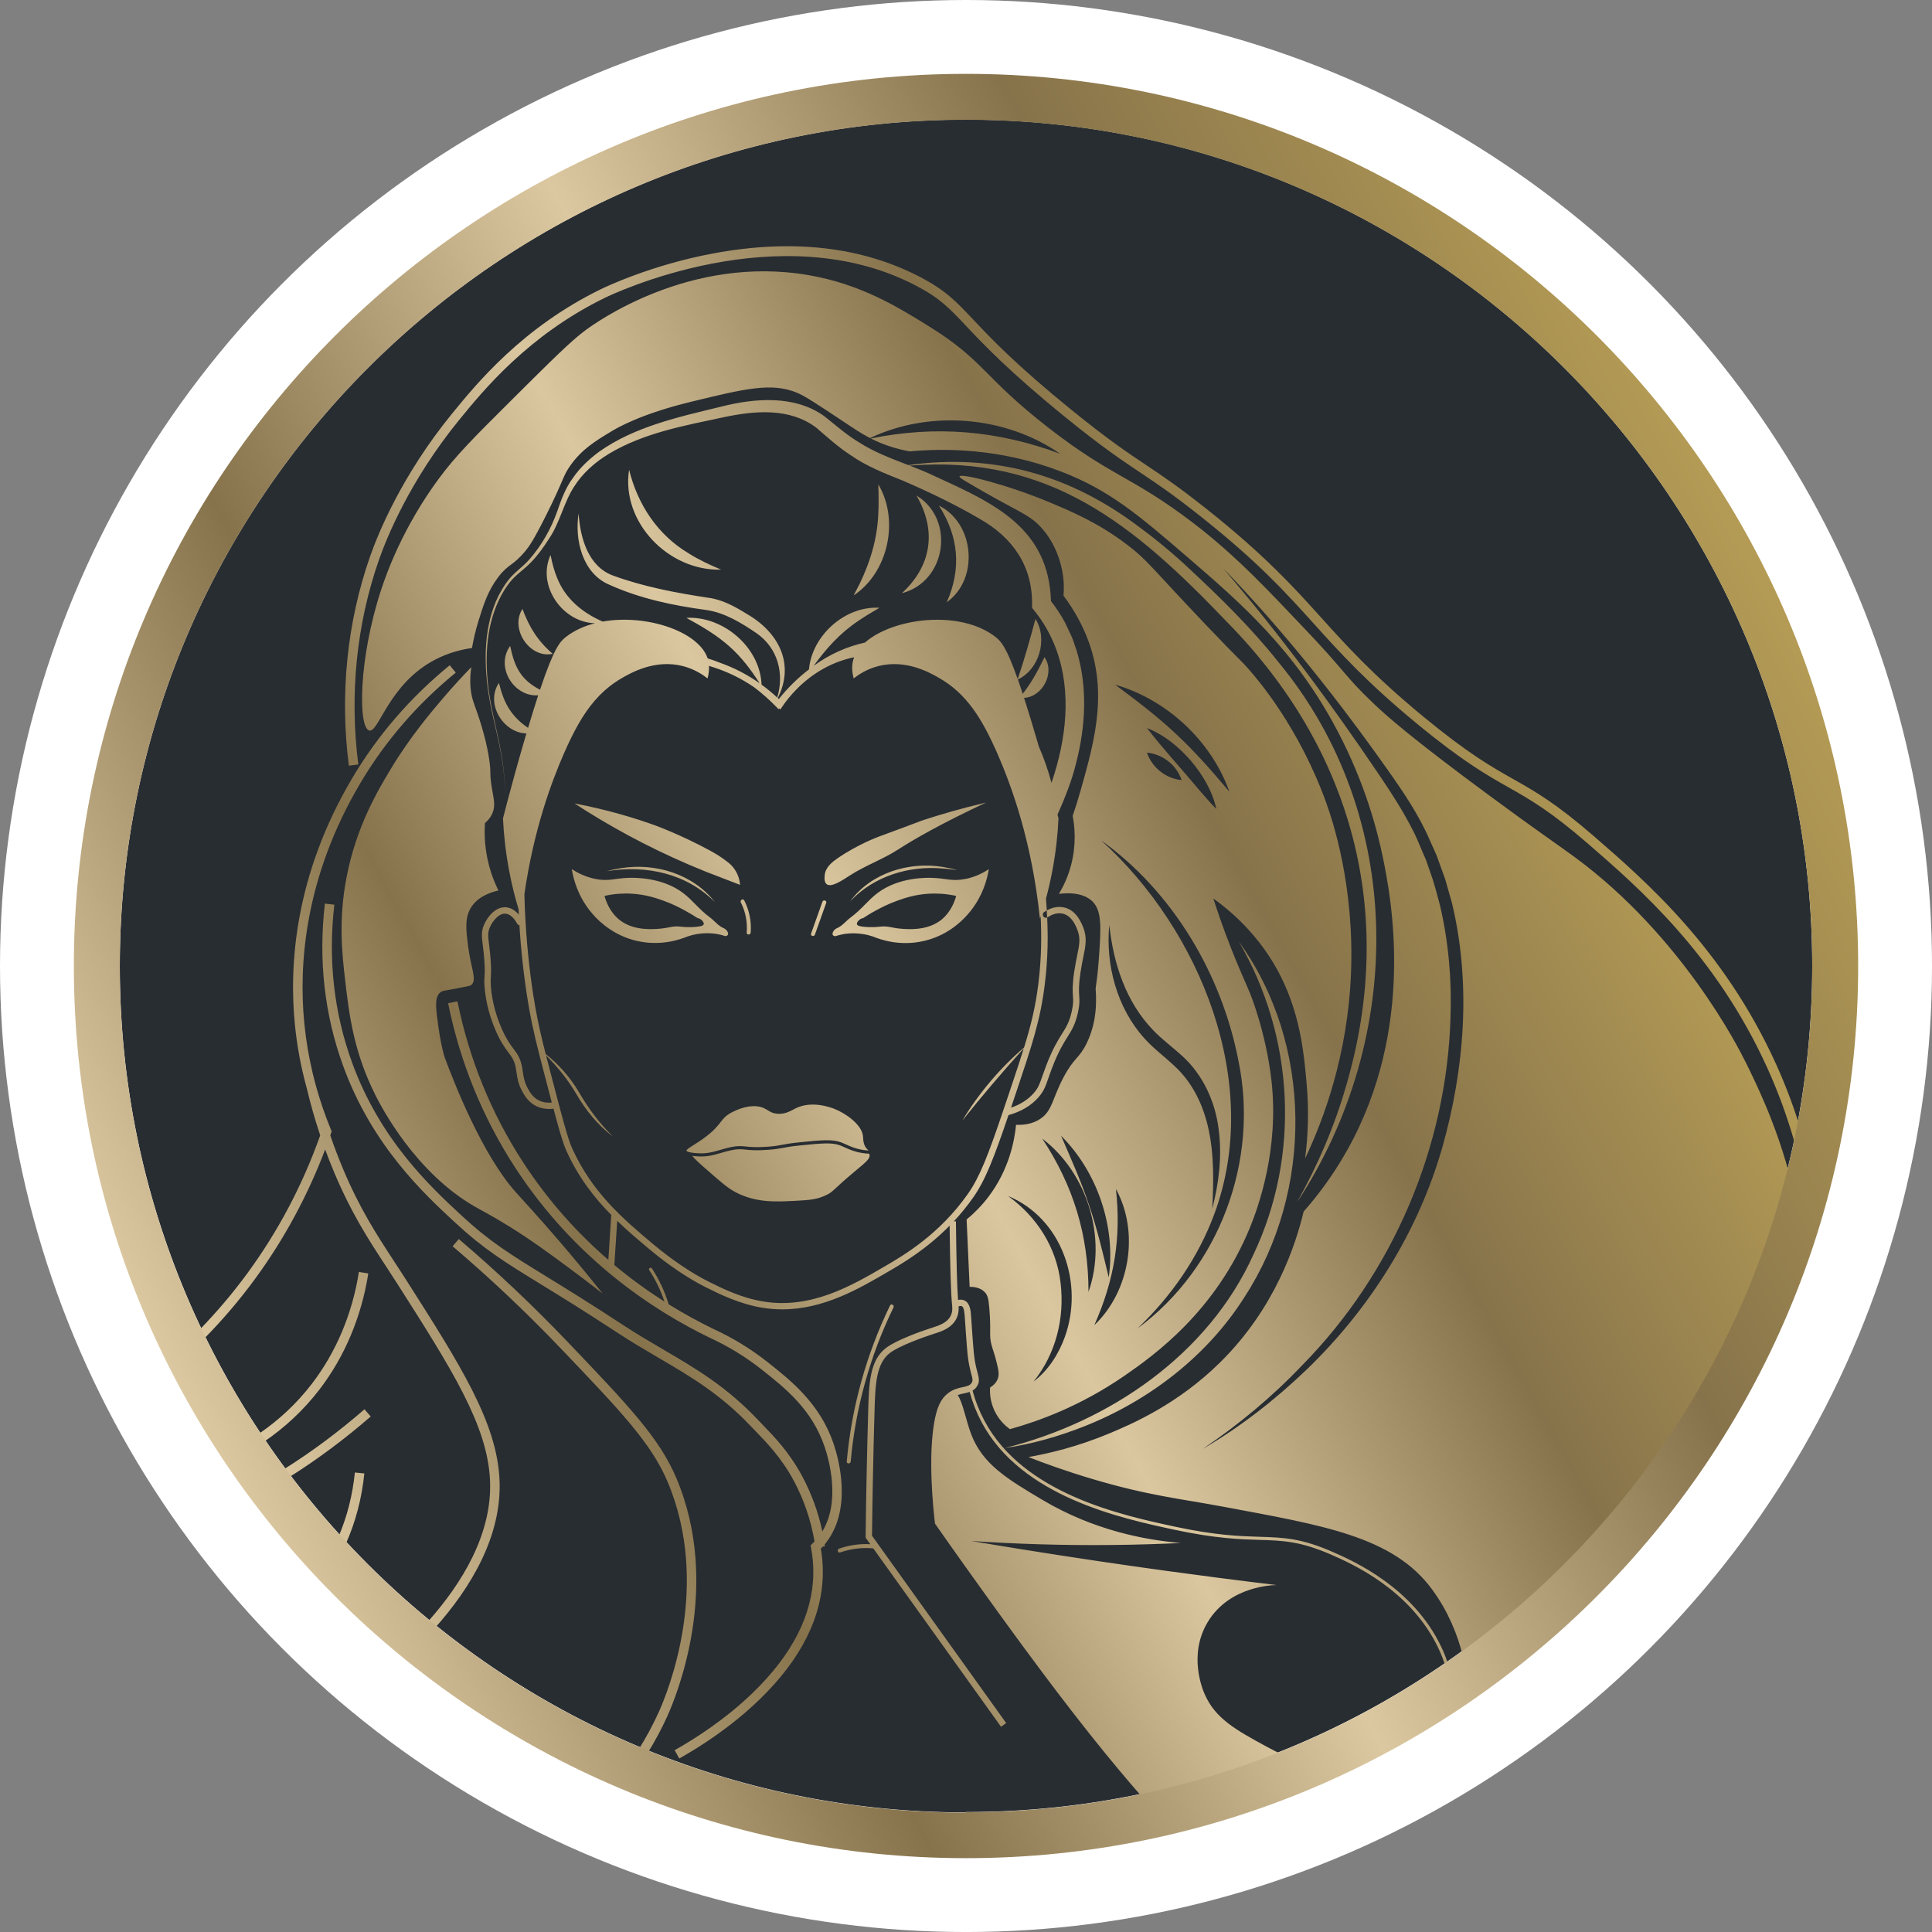
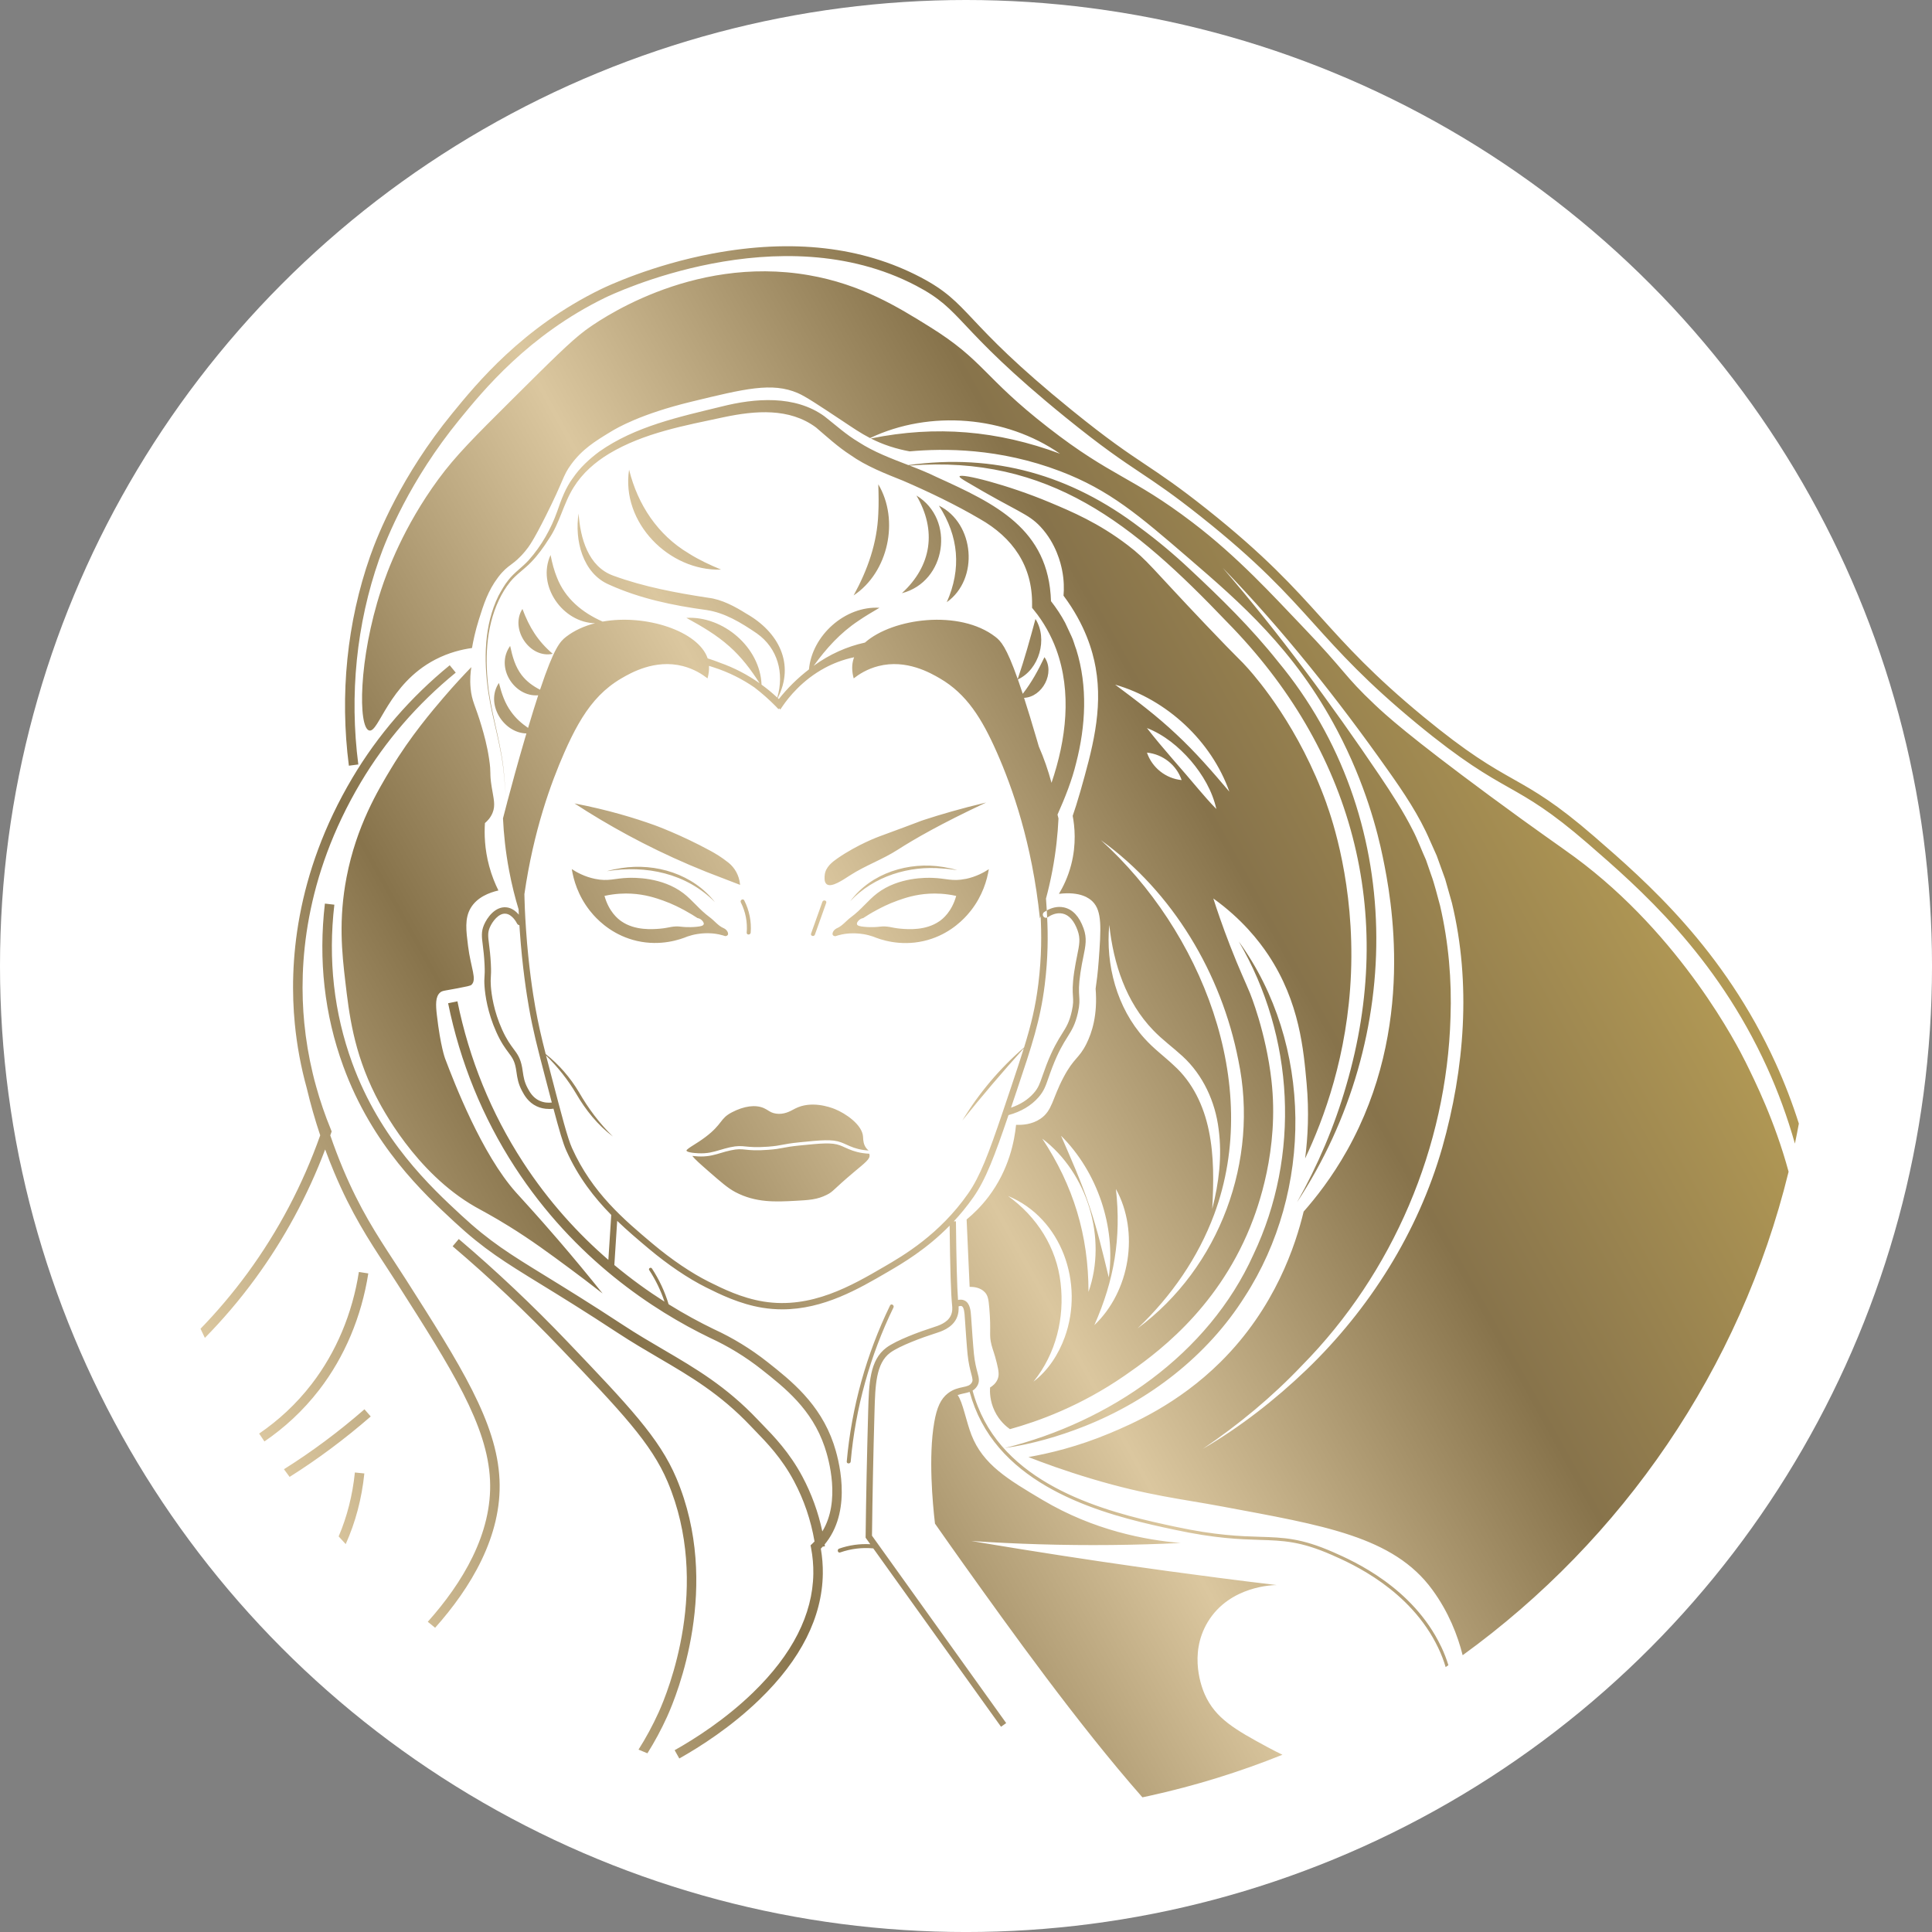
<svg xmlns="http://www.w3.org/2000/svg" id="Layer_2" data-name="Layer 2" viewBox="0 0 1011.81 1011.81">
  <rect x="0" y="0" width="1011.81" height="1011.81" fill="#808080" stroke="none" />
  <defs>
    <style>      .cls-1 {        fill: #282d32;      }      .cls-2 {        fill: #fff;      }      .cls-3 {        fill: url(#Nucleas_Gold_Gradient_Swatch);      }      .cls-4 {        fill: url(#linear-gradient);      }    </style>
    <linearGradient id="Nucleas_Gold_Gradient_Swatch" data-name="Nucleas Gold Gradient Swatch" x1="819.15" y1="355.11" x2="128.09" y2="738.18" gradientUnits="userSpaceOnUse">
      <stop offset="0" stop-color="#b39a55" />
      <stop offset=".25" stop-color="#87734b" />
      <stop offset=".5" stop-color="#dbc79f" />
      <stop offset=".75" stop-color="#87734b" />
      <stop offset="1" stop-color="#dbc79f" />
    </linearGradient>
    <linearGradient id="linear-gradient" x1="989.77" y1="287.32" x2="164.7" y2="725.83" gradientTransform="translate(-71.33 -.67)" gradientUnits="userSpaceOnUse">
      <stop offset="0" stop-color="#b49b55" />
      <stop offset=".25" stop-color="#87734b" />
      <stop offset=".5" stop-color="#dcc8a0" />
      <stop offset=".75" stop-color="#87734b" />
      <stop offset="1" stop-color="#dcc8a0" />
    </linearGradient>
  </defs>
  <g id="Layer_1-2" data-name="Layer 1">
    <g>
      <circle class="cls-2" cx="505.91" cy="505.91" r="505.91" />
-       <path class="cls-1" d="M949.08,505.81c0,244.39-198.78,443.17-443.17,443.17v.2c-244.39,0-443.17-198.79-443.17-443.18S261.52,62.64,505.91,62.64s443.17,198.78,443.17,443.17Z" />
      <path class="cls-3" d="M754.7,862.28c-14.83-31.06-46.08-44.82-56.35-49.34-16.88-7.43-26-7.71-38.61-8.1-10.2-.32-22.91-.71-44.05-5.24-27.83-5.96-79.61-17.06-100.12-55.51-2.64-4.97-4.74-10.27-6.22-15.82.82-.49,1.59-1.18,2.25-2.14,1.62-2.43,1.08-4.45.27-7.53-.58-2.16-1.36-5.11-1.82-9.6-.4-3.88-1.13-14.29-1.46-19.31-.2-3.05-.48-7.24-3.51-8.63-1-.46-2.12-.54-3.35-.25-.52-7.14-.86-20.13-1.1-41.18h-1.11c3.5-3.74,6.95-7.94,10.24-12.62,6.45-9.22,11.06-21.39,18.4-43.02,6.58-1.8,11.85-4.93,15.69-9.3,2.82-3.22,3.72-5.8,5.2-10.07.54-1.55,1.17-3.36,2.01-5.55,3.23-8.41,5.85-12.58,7.95-15.93,2.3-3.68,4.12-6.58,5.51-12.8.98-4.41.83-6.44.67-8.81-.16-2.48-.35-5.3.64-12.04.49-3.33,1.04-6.02,1.53-8.4,1.19-5.84,1.98-9.7.12-14.87-2.26-6.29-5.71-9.99-10.27-10.99-3.61-.8-6.87.4-9.01,1.58.08,1.17.14,2.41.2,3.72.11-.04.22-.09.32-.16,1.51-1.02,4.49-2.63,7.78-1.91,3.37.74,6.02,3.72,7.87,8.87,1.54,4.29.91,7.41-.25,13.08-.49,2.42-1.05,5.16-1.55,8.57-1.04,7.09-.83,10.23-.66,12.75.15,2.28.27,3.93-.61,7.87-1.26,5.68-2.86,8.23-5.08,11.76-2.18,3.48-4.89,7.8-8.25,16.51-.85,2.24-1.5,4.08-2.05,5.66-1.44,4.15-2.16,6.24-4.56,8.97-2.97,3.38-6.96,5.93-11.88,7.6.98-2.87,1.99-5.9,3.06-9.11,7.89-23.55,12.24-36.52,14.58-55.12,1.83-14.56,1.72-26.53,1.28-35.32-.71.28-1.54.06-1.98-.6-.52-.76-.32-1.79.44-2.3.38-.26.82-.54,1.35-.82-.09-1.44-.18-2.77-.27-3.98-.05-.74-.1-1.49-.15-2.25h0c1.22-4.54,2.35-9.4,3.33-14.57,1.91-10.09,2.84-19.32,3.22-27.4-.17-.65-.34-1.32-.52-2h0c3.96-8.88,7.61-18.05,9.78-27.11,4.97-19.25,6.1-40,.08-59.28-.89-2.24-1.52-4.98-2.61-7.16l-3.24-6.92c-2.12-3.99-4.64-7.77-7.42-11.33-1.18-37.89-29.2-51.04-59.88-64.98-4.61-2.27-9.37-4.17-14.15-6.02,73.27-5.67,117.39,30.83,166.14,81.84,65.69,66.7,88.97,152.45,62.52,242.79-6.11,21.27-14.88,41.79-25.78,61.18,56.68-86.06,57.19-202.25-9.93-283.11-13.94-17.57-29.99-33.31-46.34-48.54-8.17-7.69-16.8-14.9-25.84-21.57-36.42-27.76-76.52-39.07-121.44-32.84,0,0,0,0-.02,0-8.96-3.47-17.92-6.8-26.01-12.04-6.6-3.94-11.8-8.71-17.89-13.49-15.51-11.27-36.49-9.52-53.77-5.17-22.1,5.41-45.34,10.32-64.26,23.69-5.16,3.84-10.06,8.38-13.69,13.71-3.88,5.16-6.19,11.49-8.2,17.37-3.3,9.36-8.32,18.22-14.91,25.63-3.27,3.69-7.63,6.49-10.81,10.61-2.01,2.49-3.54,5.31-5.08,8.1-7.6,15.51-7.75,33.47-5.39,50.23,2.23,14.97,7.18,29.41,8.32,44.56l.7,7.53c.21,1.87.29,3.78.82,5.6.03.09.06.16.09.25h0c-.81,3.07-1.54,5.89-2.2,8.44.38,8.07,1.31,17.31,3.22,27.4,1.39,7.38,3.11,14.15,4.95,20.22.04.97.09,1.91.13,2.81-1.49-1.75-3.72-3.61-6.65-3.86-5.89-.47-10.05,5.56-11.6,9.21-1.53,3.56-1.18,6.22-.63,10.61.31,2.5.71,5.63.92,9.98.18,3.67.08,5.19-.02,6.54-.09,1.29-.17,2.51.02,5.16.33,4.53,1.57,13.66,6.19,23.88,2.49,5.53,4.62,8.38,6.33,10.67,1.9,2.54,3.16,4.22,3.91,8.38.12.7.23,1.4.33,2.12.4,2.75.85,5.86,2.86,9.59,1.19,2.23,3.19,5.94,7.66,8.06,1.96.93,4.17,1.4,6.44,1.4l.02.03c.78,0,1.57-.06,2.36-.17,3.05,11.46,5.01,18.16,6.69,21.89,6.28,14.01,14.68,24.74,23.57,33.76l-1.52,23.53c-15.62-13.49-31.18-30.36-44.78-51.31-16.58-25.54-28.1-53.83-34.26-84.09l-4.88,1c6.28,30.88,18.05,59.75,34.96,85.81,31.28,48.2,72.73,75.18,102.04,89.36,9.69,4.44,18.82,10.03,27.15,16.61,12.35,9.76,26.35,20.82,33.04,40.54,2.24,6.6,8.44,28.48-1.21,44.29-2.14-10.08-5.64-19.7-10.43-28.69-6.79-12.73-14.98-21.16-20.97-27.32-.88-.91-1.72-1.77-2.49-2.59-16.48-17.36-32.43-26.72-49.33-36.61-6.88-4.03-13.99-8.19-21.37-13.04-17.11-11.23-29.81-19.03-40-25.3-19.06-11.71-29.57-18.17-44.62-32.13-15.79-14.64-42.22-39.15-57.04-79.78-9.53-26.15-12.66-53.99-9.31-82.76l-4.95-.58c-3.45,29.55-.23,58.15,9.57,85.04,15.22,41.76,42.2,66.78,58.32,81.72,15.41,14.29,26.06,20.84,45.4,32.72,10.17,6.25,22.83,14.03,39.87,25.22,7.49,4.92,14.66,9.12,21.59,13.18,16.59,9.71,32.25,18.89,48.24,35.75.79.82,1.63,1.7,2.53,2.63,5.78,5.95,13.7,14.09,20.15,26.2,5.23,9.81,8.85,20.43,10.76,31.61-.35.37-.71.73-1.08,1.08l-1,.94.26,1.35c.86,4.5,1.26,9.05,1.19,13.53-.31,21.31-10.96,42.26-31.63,62.28-14.42,13.97-30.26,24.09-41,30.13l2.44,4.34h0c10.99-6.18,27.22-16.56,42.02-30.9,21.66-20.97,32.8-43.1,33.14-65.78.07-4.38-.28-8.82-1.04-13.22.34-.35.68-.7,1.01-1.06l1.13-.16c-.05-.32-.09-.65-.15-.98.35-.42.69-.84,1.02-1.28,13.54-17.86,6.24-43.88,3.68-51.43-7.16-21.12-22.41-33.16-34.67-42.85-8.64-6.82-18.12-12.62-28.12-17.21-7.23-3.5-15.21-7.79-23.61-13.01-1.99-6.62-4.94-12.93-8.73-18.72-.59-.89-2.02-.06-1.43.83h0c3.37,5.16,6.06,10.68,7.99,16.51-8.49-5.4-17.36-11.75-26.26-19.17l1.49-23.13c5.49,5.29,11.1,10,16.46,14.51,10.07,8.47,20.78,15.7,30.15,20.37,6.94,3.46,17.42,8.67,29.48,10.63,3.54.57,7.01.83,10.4.83,21.61,0,40-10.73,55.18-19.58,7.64-4.45,20.18-11.76,32.43-24.25.27,22.66.67,35.62,1.32,41.91.09.93.31,3.1-.74,5.27-1.83,3.76-6.36,5.19-9.35,6.14l-.31.1c-6.43,2.05-18.73,6.55-24.02,10.46-8.8,6.51-9.15,18.91-9.55,33.26-.65,23.25-1.09,44.75-1.34,65.74v.54l2.45,3.42c-5.53-.31-11.1.47-16.33,2.31-1.25.44-.71,2.45.55,2,5.57-1.96,11.47-2.68,17.34-2.13l66.9,93.41,2.7-1.93-70.28-98.13c.25-20.79.67-42.11,1.33-65.14.38-13.49.71-25.12,8.21-30.68,4.95-3.66,17.24-8.11,23.05-9.96l.31-.09c3.32-1.05,8.88-2.81,11.34-7.87,1.2-2.49,1.21-4.93,1.11-6.35.7-.26,1.28-.29,1.67-.12,1.24.58,1.45,3.74,1.59,5.89.33,4.99,1.06,15.45,1.46,19.37.49,4.75,1.32,7.85,1.91,10.11.77,2.89.94,3.7.18,4.83-.92,1.37-2.21,1.71-4.62,2.22-2.23.47-4.99,1.06-7.77,3.22-3.72,2.9-5.8,7.32-7.17,15.24-3.12,17.95-.8,42.75.35,52.59l.05.42.24.34c4.77,6.83,9.65,13.74,14.51,20.56,24.1,33.74,59.75,83.63,93.87,122.44.45-.09.92-.19,1.37-.29.79-.16,1.58-.33,2.37-.51,23.99-5.28,47.25-12.5,69.6-21.5-2.39-1.14-4.94-2.44-7.68-3.91-17.01-9.21-27.45-15.07-33.04-27.79-1.14-2.6-8.7-20.64,1.57-37.76,11.59-19.31,35.06-19.42,36.19-19.4-21.88-2.62-41.14-5.15-57.16-7.35-21.96-3.01-47.65-6.76-76.29-11.36-10.85-1.74-19.94-3.26-26.48-4.37,23.12,1.55,47.63,2.35,73.41,2.09,12.39-.12,24.45-.48,36.19-1.05-18.27-1.54-45.37-6.5-72.36-22.55-18.19-10.8-31.18-18.53-37.23-34.08-2.81-7.24-4.53-17.2-7.21-20.83,1.14-.43,2.26-.66,3.36-.9.98-.21,1.97-.42,2.92-.76,1.51,5.56,3.61,10.89,6.27,15.88,20.87,39.13,73.15,50.34,101.24,56.35,21.3,4.56,34.08,4.96,44.35,5.27,12.43.39,21.42.66,38,7.96,10.13,4.46,40.96,18.05,55.52,48.54,1.7,3.55,2.94,6.85,3.9,10.12.48-.32.96-.65,1.44-1-.96-3.17-2.19-6.39-3.84-9.85ZM265.6,420.14c-.03-.08-.06-.14-.08-.22-.52-1.82-.6-3.72-.79-5.6l-.66-7.53c-1.04-15.16-5.91-29.64-8.05-44.61-2.14-16.04-1.77-33.13,5.28-47.95,1.59-3.35,3.54-6.61,5.88-9.49,3.08-3.86,7.4-6.58,10.97-10.32,3.57-3.7,6.57-7.85,9.28-12.16,5.73-8.3,7.72-18.8,13.07-27.15,4.51-7.27,11.18-13.1,18.47-17.5,18.27-10.95,39.62-14.73,60.21-19.15,16.44-3.44,34.29-4.94,48.2,5.43,5.62,4.8,11.58,10.27,17.89,14.32,8.33,5.95,18.49,9.87,27.82,13.61,13.56,5.87,27.43,12.52,39.97,19.89,17.41,9.86,27.69,24.75,27.45,44.88v1.74l1.12,1.38c4.86,5.94,8.87,13.14,11.52,20.33,8.27,22.54,5.22,47.35-2.46,69.93-1.75-6.49-3.95-12.86-6.64-19.01,0-.02,0-.04-.02-.06-.32-1.12-.65-2.25-.99-3.39-2.56-8.75-4.78-16-6.73-22.04,9.58-.41,16.42-13.17,10.69-21.3-3.51,7.28-6.62,13.02-11.37,19.19-.91-2.78-1.75-5.27-2.55-7.53,11.21-5.23,15.77-21.22,9.21-31.66-3.02,11.14-5.59,20.52-9.3,31.44-5.99-16.95-8.87-19.91-11.71-22.1-18.7-14.46-53.74-9.87-68.29,3.01h0c-9.37,2.05-18.48,6.07-26.85,12.17,6.6-9.14,13.87-17.2,23.34-23.51,3.46-2.4,7.15-4.54,11.1-6.88-17.98-1.06-35.3,14.45-36.92,32.27-5.88,4.52-11.19,9.73-15.78,15.53-.19-.19-.38-.37-.57-.53,9.1-17.87.49-34.55-16.39-44.16-5.97-3.75-12.92-7.53-20.05-8.36-16.77-2.56-33.79-5.75-49.68-11.57-13.14-4.71-17.32-19.72-18.17-32.56-2.17,13.7,1.98,31.34,16.05,37.29,15.99,7.25,33.46,10.91,50.76,13.24,9.83,1.41,18.49,6.8,26.56,12.29,10.99,7.78,14.42,20.92,10.67,33.59-2.63-2.45-5.38-4.71-8.23-6.78h0c-.76-19.56-20.04-36.04-39.37-34.97,8.16,4.48,15.71,8.87,22.52,14.93,6.35,5.64,11.22,12.09,15.86,19.34-6.41-4.53-13.32-8.12-20.66-10.72-2.16-.86-4.35-1.64-6.57-2.33t0-.02c-4.81-14.21-32.31-23.3-55-19.25-10.71-4.7-19.62-12.08-23.9-23.02-1.48-3.61-2.54-7.52-3.37-11.85-7.38,16.11,6.43,35.45,23.31,35.73-5.63,1.43-10.84,3.76-15.18,7.11-3.14,2.42-6.31,5.76-13.64,27.71-3.78-1.95-6.97-4.26-9.61-7.63-3.39-4.45-4.8-9.49-6.05-15.3-7.99,11.19,2.18,26.88,14.69,25.85-1.57,4.83-3.33,10.47-5.3,17.08-3.46-2.4-6.39-4.96-8.86-8.41-3.32-4.54-4.92-9.37-6.41-15.13-7.28,10.78,2.28,26.2,14.4,26.44-.32,1.1-.65,2.22-.99,3.36-3.67,12.56-6.69,23.62-9.07,32.62ZM273.06,480.97v.03s-.02-.04-.02-.06c0,0,.02.02.02.03ZM282.45,576.43c-3.47-1.64-5.08-4.63-6.15-6.62-1.73-3.22-2.12-5.9-2.5-8.49-.1-.76-.22-1.5-.35-2.25-.9-4.93-2.49-7.07-4.51-9.77-1.61-2.17-3.62-4.85-5.97-10.06-4.41-9.76-5.59-18.44-5.9-22.76-.17-2.41-.1-3.42-.02-4.69.09-1.44.21-3.07.02-6.93-.22-4.48-.63-7.68-.95-10.25-.53-4.24-.78-6.16.39-8.9,1.31-3.07,4.62-7.53,8.26-7.2,3.5.29,5.75,4.63,6,5.13.26.51.73.82,1.25.9.08,1.28.15,2.31.2,3.01,1.32,18.88,3.61,33.46,4.86,40.47,2.11,11.88,4.24,20.02,8.08,34.78,1.44,5.51,2.7,10.36,3.82,14.61-1.73.19-4.13.14-6.53-1ZM463.21,663.3c-17.1,9.97-38.37,22.39-63.37,18.33-11.56-1.88-21.37-6.76-28.54-10.32-9.13-4.55-19.6-11.63-29.48-19.93-14.87-12.5-31.72-26.66-42.27-50.18-2.29-5.11-5.27-16.51-11.19-39.23-.88-3.39-1.68-6.43-2.4-9.24,6.09,6.02,11.43,12.69,15.8,20.08,4.94,8.5,11.3,16.48,19.24,22.4-7.06-6.89-12.91-14.72-17.83-23.28-4.54-7.59-10.42-14.45-17.39-19.91h0c-2.3-9.02-3.88-15.78-5.45-24.58-1.24-6.95-3.51-21.39-4.81-40.12-.17-2.48-.63-9.06-.81-16.05-.03-1-.05-1.99-.08-2.97v-.02c4.79-33.13,13.8-58.03,20.99-74.33,2.36-5.35,4.74-10.25,7.29-14.71,0,0,0,0,0,0,5.23-9.15,11.22-16.46,19.32-21.95,0,0,0,0,0,0,1.02-.7,2.09-1.37,3.18-2.01,4.87-2.83,17.59-10.22,32.23-6.44,5.9,1.52,10.24,4.36,12.9,6.44.63-2.27.89-4.46.76-6.56.97.29,1.89.6,2.75.88,7.48,2.44,14.5,5.91,21,10.39.03.02.05.04.08.06,4.08,3.12,7.88,6.52,11.34,10.05l1.24,1.32.35-.44.6.6,1.13-1.66c1.56-2.31,4.18-5.79,7.9-9.48,3.64-3.62,8.35-7.44,14.16-10.58,4.48-2.43,9.63-4.44,15.46-5.65-.08.2-.15.4-.22.6-1.09,3.22-1.02,6.74,0,10.47,2.66-2.09,7-4.93,12.9-6.44,14.64-3.77,27.36,3.61,32.23,6.44,13.99,8.13,22.02,21.01,29.82,38.69,8.08,18.32,18.47,47.51,22.57,87.04.12-.39.26-.77.38-1.17.45,8.75.63,20.82-1.22,35.61-1.47,11.7-3.65,20.85-7.44,33.1-12.69,10.94-23.67,23.93-32.35,38.28,10.07-12.58,21.33-25.83,32.21-37.84-1.88,6.01-4.12,12.77-6.86,20.94-1.37,4.11-2.66,7.92-3.87,11.5h0c-.18.53-.35,1.03-.52,1.54h0c-7.21,21.31-11.74,33.28-17.96,42.15-15,21.41-33.74,32.34-43.8,38.2ZM387.59,463.42c-3.03-1.17-6.06-2.33-9.09-3.5-5.72-2.13-11.55-4.45-17.48-6.99-22.81-9.76-42.82-20.89-60.13-32.16,17.68,3.38,31.77,7.74,41.87,11.37,0,0,13.56,4.87,29.29,13.43,2.5,1.36,5.75,3.27,9.4,6.18.03.02.05.04.08.06,3.38,2.71,5.51,6.69,5.99,11,.02.2.05.41.07.61ZM516.34,420.35c-23.62,11.06-37.6,19.14-46.15,24.64-7.92,5.1-16.98,8.27-24.91,13.37-4.03,2.6-9.85,6.6-12.32,4.72-1.54-1.16-1.1-4.09-1.05-4.72.33-4.24,4.13-7.07,6.81-8.92,10.57-7.27,21.29-11.2,21.5-11.28,24.22-8.89,20.58-7.77,24.12-8.92,8.07-2.62,18.91-5.84,31.99-8.92v.02ZM380.94,487.82v.02c-.62-1.18-1.8-1.68-2.06-1.79-2.8-1.23-4.73-3.87-7.19-5.68-5.52-4.05-8.91-8.85-13.81-12.59-11.25-8.57-26.1-8.12-28.84-8.04-7.22.22-10.35,2.02-17.48.52-5.35-1.12-9.47-3.37-12.11-5.1.92,5.58,3.18,13.75,9.41,21.71.49.64,1.14,1.41,1.91,2.28,3.62,4.05,11.12,10.97,22.87,13.64,12.53,2.84,22.68-.8,26.42-2.35,1.47-.5,3.17-.96,5.07-1.27,5.6-.92,9.89-.14,11.4.18,1.38.29,2.5.64,3.26.9.12,0,.95,0,1.34-.59.44-.65-.04-1.54-.2-1.86ZM368.53,484.02h0c-.2.82-1.55,1.14-3.8,1.36-4.33.42-7.71-.02-7.88-.04-4.66-.6-6.21.63-11.37,1.04-3.8.3-12.98,1.04-20.1-3.92-1.84-1.28-6.48-4.99-8.8-13.27,5.81-1.28,10.71-1.36,14.1-1.17,7.34.41,12.79,2.28,16.41,3.55,5.13,1.81,9.03,3.9,11.3,5.11,2.82,1.53,5.16,2.98,6.92,4.13.42.07,1.3.27,2.09.99.18.16,1.39,1.26,1.16,2.22ZM505.76,460.29v-.02c-7.13,1.5-10.25-.3-17.48-.52-2.74-.09-17.59-.53-28.84,8.04-4.9,3.73-8.29,8.54-13.81,12.59-2.46,1.81-4.4,4.44-7.19,5.68-.26.11-1.43.62-2.06,1.79-.16.31-.64,1.2-.2,1.86.38.58,1.21.59,1.34.59.76-.26,1.88-.61,3.26-.9,1.52-.32,5.79-1.1,11.4-.18,1.9.31,3.59.77,5.07,1.27,3.73,1.55,13.89,5.19,26.42,2.35,11.76-2.66,19.26-9.6,22.87-13.64.78-.87,1.42-1.65,1.91-2.28,6.23-7.96,8.49-16.13,9.41-21.71-2.63,1.72-6.75,3.98-12.11,5.1ZM491.95,482.47h0c-7.12,4.95-16.31,4.22-20.1,3.91-5.17-.42-6.71-1.64-11.37-1.04-.17.02-3.54.45-7.88.04-2.25-.22-3.61-.54-3.8-1.35-.24-.96.98-2.05,1.16-2.22.79-.71,1.68-.92,2.09-.99,1.75-1.16,4.08-2.62,6.91-4.13,2.27-1.22,6.17-3.31,11.3-5.11,3.6-1.27,9.06-3.16,16.41-3.55,3.39-.19,8.29-.11,14.1,1.17-2.32,8.28-6.97,11.99-8.8,13.27ZM501.39,455.73c-2.54-.38-5.07-.73-7.62-.88-17.72-1.62-36.13,3.99-48.49,17.14,10.97-14.88,30.74-20.9,48.58-17.95,2.54.43,5.07.94,7.53,1.7ZM374.4,472.43c-14.96-15.09-36.03-19.5-56.55-16.18,2.47-.74,5.02-1.23,7.58-1.63,18.05-2.79,37.5,3.14,48.97,17.81ZM393.14,488.42c-.1,1.33-2.18,1.33-2.08,0,.45-5.45-.6-10.93-3.07-15.81-.61-1.19,1.18-2.25,1.79-1.05,2.63,5.2,3.83,11.04,3.36,16.86ZM432.7,472.83c-1.98,5.55-3.95,11.1-5.93,16.65-.45,1.25-2.45.71-2-.55,1.98-5.55,3.95-11.1,5.93-16.65.45-1.25,2.45-.71,2,.55ZM454.9,602.53c-.95-.06-1.9-.15-2.82-.29-3.92-.58-6.38-1.7-8.76-2.77-.94-.43-1.87-.84-2.83-1.2-4.65-1.74-10.32-1.18-21.61-.05-4.93.5-7.2.93-9.2,1.32-1.96.38-3.66.7-7.42.99-6.19.45-9.18.15-11.59-.09-2.54-.26-4.38-.45-8.32.4-1.96.43-3.64.93-5.27,1.41-3.54,1.05-6.6,1.97-11.44,1.72-5.44-.27-6.06-1.12-6.12-1.37-.12-.51,2.04-1.87,3.77-2.96,1.72-1.08,3.88-2.44,6.25-4.23,4.42-3.34,6.31-5.77,7.83-7.72,1.56-2,2.69-3.45,5.84-5.11,6.42-3.36,12.38-4.17,16.78-2.27.85.38,1.53.8,2.17,1.19,1.2.75,2.33,1.45,4.35,1.73,3.96.55,7.11-1.15,9.19-2.27.27-.15.53-.28.77-.41,8.29-4.23,17.99-.85,20.83.31,5.47,2.22,14.29,8.11,14.69,14.49l.02.42h0c.06,1.34.16,3.82,1.9,5.82.29.34.63.64.99.93ZM447.07,613.97c-11.12,9.36-10.51,9.98-14.06,11.76-5.09,2.55-9.33,2.77-16.64,3.16-10.06.53-20.58,1.08-31.28-4.59-3.9-2.07-7.38-5.11-14.35-11.19-4.09-3.58-6.81-5.98-8.17-7.74.94.11,1.94.2,2.97.25.55.03,1.09.04,1.6.04,4.26,0,7.25-.9,10.4-1.84,1.59-.47,3.24-.97,5.15-1.37,3.69-.79,5.33-.63,7.8-.37,2.47.26,5.55.57,11.88.09,3.87-.28,5.6-.62,7.61-1,1.96-.38,4.2-.81,9.05-1.29,11.03-1.1,16.57-1.66,20.86-.05.94.35,1.83.75,2.74,1.17,2.36,1.06,5.04,2.27,9.19,2.89,1.12.17,2.26.27,3.39.32h0c.08.2.13.39.17.59.37,2.22-2.17,4-8.32,9.18ZM445.52,765.42c2.49-27.99,10.11-55.41,22.4-80.68.58-1.19-1.2-2.25-1.79-1.05-12.45,25.62-20.15,53.36-22.68,81.72-.12,1.33,1.96,1.33,2.08,0h0ZM227.88,852.48c-1.29-1.03-2.57-2.09-3.84-3.14,17.94-20.1,33.88-46.09,32.59-74.16-1.32-28.75-20.04-58.13-48.37-102.59-2.03-3.17-4.03-6.25-6.03-9.31-9.34-14.27-18.15-27.76-27.21-49.28-1.67-3.96-3.24-7.97-4.73-12.02-9.17,24.22-21.46,46.92-36.58,67.6-8.39,11.47-17.28,21.79-26.42,31.09-.77-1.59-1.53-3.18-2.27-4.79,8.53-8.8,16.82-18.52,24.68-29.25,16.03-21.9,28.81-46.13,38-72.05-2.7-8.05-5.04-16.23-7-24.51,0-.03,0-.06-.02-.09-3.08-11.09-5.17-22.38-6.28-33.79-2.99-30.58-.16-77.78,30.22-128.93,13.22-22.26,30.35-42.06,50.9-58.86l3.16,3.86c-20.1,16.43-36.85,35.8-49.78,57.55-29.7,49.99-32.46,96.06-29.55,125.91.87,8.93,2.36,17.78,4.45,26.51.52,2.2,1.08,4.38,1.7,6.55,0,.03,0,.06.02.09,2.13,7.71,4.74,15.32,7.81,22.78l.36.87-.3.89c-.14.4-.27.81-.42,1.2,2.02,5.9,4.24,11.72,6.64,17.46,8.88,21.11,17.58,34.4,26.78,48.49,2.01,3.07,4.03,6.16,6.06,9.34,28.77,45.15,47.78,74.99,49.15,105.05,1.36,29.57-15.16,56.68-33.72,77.53ZM942.08,588.43c-.64,3.51-1.33,7-2.07,10.48-3.88-13.73-8.75-27.08-14.58-39.9-26.9-59.14-67.13-94.04-93.75-117.13-19.78-17.15-30.33-23.13-41.5-29.45-11.3-6.39-24.09-13.63-48.12-33.44-26.38-21.75-40.29-37.17-53.74-52.08-15.02-16.65-29.21-32.38-59.49-56.43-14.66-11.65-22.92-17.16-31.65-22.99-9.7-6.48-19.74-13.18-39.16-28.93-29.56-23.99-43.04-38.29-51.96-47.75-8.89-9.44-13.8-14.64-26.29-21.19-71.49-37.47-159.23,4.52-162.93,6.32-40.13,19.59-63.62,48.37-76.25,63.83-25.92,31.76-38.04,61.76-42.05,73.19-11.85,33.76-15.61,70.89-10.89,107.4l-4.94.64c-4.82-37.28-.97-75.2,11.14-109.69,4.09-11.68,16.47-42.32,42.9-74.69,12.86-15.76,36.81-45.09,77.92-65.16,2.63-1.28,26.58-12.7,58.69-18.71,41.56-7.77,78.14-3.59,108.73,12.44,13.24,6.94,18.64,12.68,27.61,22.19,9.35,9.92,22.16,23.52,51.46,47.3,19.24,15.61,29.17,22.24,38.78,28.66,8.43,5.63,17.15,11.46,31.99,23.24,30.61,24.31,45.6,40.93,60.1,57,13.33,14.78,27.12,30.06,53.21,51.58,23.69,19.53,35.75,26.36,47.41,32.94,11.39,6.44,22.16,12.54,42.32,30.02,26.94,23.38,67.68,58.71,95.02,118.84,4.63,10.2,8.67,20.71,12.09,31.48ZM349.48,898.81c-3.16,6.97-6.66,13.43-10.42,19.41-1.55-.64-3.11-1.28-4.66-1.93,3.81-6,7.36-12.51,10.55-19.54,4.81-10.62,27.66-66.38,4.69-120.71-8.54-20.2-24.44-36.86-56.14-70.04-17.88-18.73-36.88-36.67-56.45-53.31l3.22-3.79c19.7,16.76,38.82,34.81,56.82,53.66,32.11,33.63,48.23,50.51,57.13,71.55,23.77,56.24.22,113.74-4.75,124.7ZM192.88,666.91c-3.53,22.62-12.4,43.68-25.66,60.91-8.63,11.21-18.48,20.08-28.74,27.09-.93-1.37-1.85-2.75-2.76-4.13,9.85-6.73,19.29-15.24,27.55-25.99,12.75-16.57,21.29-36.85,24.68-58.65l4.92.77ZM194.16,741.82c-13.69,11.89-27.86,22.45-42.49,31.65-1-1.33-1.98-2.66-2.97-4.01,14.52-9.11,28.6-19.58,42.18-31.4l3.27,3.76ZM190.81,771.66c-1.34,13.14-4.61,25.52-9.76,37-1.25-1.34-2.47-2.68-3.69-4.03,4.45-10.43,7.29-21.64,8.49-33.47l4.96.5ZM648.78,493.1c38.92,53.65,39.04,130.6,3.09,186.01-19.58,31.04-50.03,54.4-83.91,67.83-13.5,5.34-27.51,9.37-41.81,11.43,54.92-13.65,106.65-48.9,130.3-101.37,24.68-51.94,21.44-114.17-7.67-163.89h0ZM289.48,342.42c-12.19,2.59-22.56-13.19-15.87-23.51,3.58,9.58,8.05,16.84,15.87,23.51ZM360.71,289.83c5.23,3.31,10.92,5.97,16.96,8.49-27.32.87-52.51-24.7-48.21-52.33,4.51,18.29,14.99,34.19,31.25,43.83ZM459.97,253.64c11.13,18.71,5.32,46.09-12.92,58.19,7.37-13.45,12.31-27.42,12.92-42.73.28-5.01.17-10.09,0-15.46ZM472.32,310.67c15.63-14.34,18.34-32.87,7.64-51.15,20.52,12.5,15.62,45.19-7.64,51.15ZM495.84,315.37c7.77-17.54,6.24-34.48-4.11-50.56,18.71,9.22,21.15,38.47,4.11,50.56ZM246.82,349.41c-3.73,3.83-8.77,9.18-14.44,15.82-5.78,6.76-17.37,20.31-27.5,37.13-6.88,11.43-18.21,30.22-23.38,57.07-4.29,22.25-2.39,39.78-.69,54.32,2,17.12,4.3,36.89,15.82,59.83,3.21,6.4,20.95,40.54,52.26,58.45,3.76,2.15,9.03,4.81,17.88,10.31,11.62,7.22,20.67,13.89,31.64,22.01,4.43,3.28,10.31,7.7,17.19,13.07-7.39-9.25-15.17-18.66-23.38-28.2-11.34-13.18-19.1-21.5-22.01-24.76-17.93-20.06-32.35-57.5-37.13-70.14,0,0-2.4-6.34-4.28-22.66-.63-5.41-.83-9.76,1.76-11.91,1.19-.99,2.17-.84,9.27-2.21,4.33-.83,6.5-1.26,7.06-1.76,3.05-2.81-.31-8.77-1.76-20.3-1.03-8.16-1.83-14.45,1.33-19.86,3.36-5.76,9.87-8.19,14.57-9.27-1.73-3.48-3.5-7.76-4.85-12.79-2.41-8.97-2.58-16.86-2.21-22.51,1.22-1.03,2.92-2.75,3.97-5.3,1.68-4.06.55-7.45-.45-13.68-1.23-7.75-.13-6.56-1.33-14.57-1.1-7.36-2.69-12.86-3.97-17.21-3.21-10.92-5.1-12.97-5.73-19.86-.44-4.65-.02-8.53.38-11.04h0ZM694.74,420.89h0c-14.25-39.79-36.15-65.17-40.85-70.49-4.84-5.49-3.72-3.56-22.42-23.23-28.71-30.17-30.44-33.7-40.85-41.64-15.33-11.7-29.27-17.56-40.85-22.42-22.05-9.26-46.59-15.41-47.25-13.62-.19.52,1.65,1.63,3.64,2.81,26.79,15.91,32.18,16.5,38.81,23.62,8.3,8.91,10.61,19.52,11.21,22.42,1.14,5.53,1.08,10.3.8,13.62,11.4,15.29,15.29,29.05,16.82,37.64,4.01,22.44-2,43.63-8.01,64.87-1.52,5.34-2.95,9.74-4.01,12.81,1.03,5.44,2.03,14.75-.8,25.63-1.67,6.43-4.19,11.53-6.41,15.22,11.43-1.41,16.12,2.5,17.62,4.01,5.01,5.02,4.48,13.83,3.2,31.24-.45,6.04-1.09,11.01-1.6,14.42,1.11,13.77-1.9,22.99-4.81,28.83-3.94,7.92-6.5,7.18-12.02,17.62-5.92,11.21-5.77,17.35-12.02,21.63-4.41,3.02-9.44,3.35-12.81,3.2-.83,8.29-3.61,23.36-14.42,37.64-3.79,5.01-7.82,8.93-11.48,11.94.53,11.76,1.06,23.51,1.58,35.28,1.88-.02,5.52.23,7.92,2.78,1.64,1.72,1.99,3.74,2.38,8.32,1.08,12.79-.29,13.79,1.18,19.42.71,2.7,1.52,4.33,2.78,9.52,1.02,4.19,1.25,6.24.4,8.32-.94,2.3-2.8,3.66-3.96,4.36-.14,2.21-.15,7,2.38,12.28,2.51,5.25,6.22,8.25,8.03,9.53,14.73-4.08,36.86-12,60.07-28.03,15.22-10.52,47.7-33.6,65.68-77.69,4.12-10.12,15.33-40.59,11.21-76.89-2.88-25.4-11.21-45.65-11.21-45.65-2.5-6.08-5.63-12.51-10.42-24.83-4.04-10.39-6.96-19.06-8.81-24.83,15,10.77,23.9,22.21,28.83,29.64,16.45,24.79,18.44,49.97,20.03,67.28,1.36,15.02.63,28.34-.8,39.25,9.72-20.51,22.3-54.06,24.03-96.92,1.88-46.42-9.89-80.76-12.81-88.9ZM580.66,668.97c-3.11-12.89-6.04-25.38-10.3-37.8-4.14-12.47-9.4-24.2-14.68-36.37,18.96,18.89,28.8,47.63,24.98,74.17ZM633.1,592.22h0c-2.68-13.15-8.54-25.44-18.35-34.25-4.76-4.54-10.58-8.75-15.42-14.19-14.41-15.92-20.38-38.55-18.39-59.39,2.21,20.42,8.75,40.36,22.97,55.11,4.73,4.97,10.22,8.9,15.37,13.63,10.75,9.84,17.18,23.85,18.93,38.22,1.9,14.18.11,28.34-3.35,41.77.75-13.86.98-27.7-1.76-40.9ZM557.67,700.18c-3.29,9.13-8.79,17.61-16.39,23.36,11.75-14.55,16.33-33.34,14.16-51.6-2.06-18.49-12.35-34.7-27.54-45.6,28.3,11.71,39.88,45.82,29.77,73.83ZM545.84,596.31c23.67,17.92,34.14,52.23,24.22,80.26-.02-29.68-7.88-55.52-24.22-80.26ZM573.11,694c10.43-23.52,14.17-45.71,11.31-71.32,12.42,22.57,7.35,53.64-11.31,71.32ZM648.54,555.27c10.98,52.44-9.79,108.64-52.82,140.46,17.72-16.85,31.81-37.21,40.16-59.74,25.5-68.47-7.06-148.74-59.29-195.96,37.6,27.01,63.11,69.89,71.95,115.24ZM600.67,394.15c8.3.83,15.48,6.47,18.17,14.39-8.32-.81-15.46-6.49-18.17-14.39ZM627.54,413.15c-8.36-10.04-18.91-21.51-26.87-31.87,9.05,3.55,16.65,9.83,22.97,17.09,6.22,7.34,11.26,15.82,13.37,25.31-3.44-3.47-6.45-7.02-9.48-10.53ZM615.93,384.43c-10.02-9.46-20.78-17.55-31.92-25.87,26.99,7.75,50.44,29.5,59.81,56.03-8.98-10.6-17.8-20.78-27.89-30.16ZM580.67,669h0v-.03s0,.02,0,.03ZM913.92,555.71c-3.46-6.99-33.1-65.48-89.16-106.79-8.01-5.9-19.32-13.5-44.58-32.14-42.54-31.4-54.5-42.36-60.13-47.69-16.66-15.74-14.6-16.69-38.36-41.47-14.93-15.56-33.19-35.76-57.03-53.92-32.22-24.54-42.16-23.68-75.69-49.77-34.28-26.67-33.46-35.01-62.21-52.87-16.38-10.17-35.7-22.19-63.24-26.95-62.23-10.78-111.62,24.9-117.16,29.03-7.53,5.61-17.8,15.84-38.36,36.29-19.55,19.45-29.33,29.18-38.36,41.47-18.44,25.12-26.93,48.49-30.06,58.06-11.86,36.14-12.07,72.12-6.22,73.61,5.05,1.29,10.03-24.33,34.53-37.11,7.28-3.8,14.2-5.37,19.3-6.09.63-3.67,1.69-8.78,3.55-14.73,2.55-8.12,4.8-15.28,10.15-22.34,5.44-7.16,7.66-5.79,14.22-13.7,1.89-2.27,4.19-5.39,10.66-18.28,9.72-19.34,8.86-20.93,13.2-26.91,5.95-8.21,12.7-12.32,20.81-17.26,3.49-2.12,15.69-9.3,42.15-15.74,28.27-6.88,42.41-10.33,55.85-4.57,4.09,1.75,10.85,6.25,24.37,15.23,4.33,2.88,8.52,5.77,13.51,8.35,31.34-14.9,71.01-11.59,99.49,8.2-32.71-12.16-64.96-14.93-99.08-7.99,2.96,1.51,6.21,2.91,9.93,4.13,3.69,1.2,7.18,2.05,10.4,2.63,17.89-1.63,46.9-1.77,78.8,10.37,25.89,9.86,41.23,23.08,67.39,45.62,26.69,23,55.37,47.71,77.76,90.2,14.86,28.19,21.13,53.16,23.85,66.35,4.43,21.47,17.38,89.15-18.66,153.45-8.03,14.32-16.58,25.07-22.81,32.14-4.16,17.33-14.79,50.31-43.55,78.8-22.31,22.1-46.34,32.42-58.06,37.32-16.68,6.98-31.56,10.52-42.51,12.44,7.59,2.97,19.02,7.18,33.18,11.4,29.58,8.83,46.79,10.46,68.43,14.52,52.55,9.84,89.48,15.57,109.9,43.55,8.55,11.7,13.26,23.84,15.89,34.31,83.7-60.62,145.36-149.79,170.7-253.22-7.26-26.7-17.55-47.34-22.76-57.91ZM755.3,601.09h0c-12.68,44.27-38.04,84.46-71.1,116.28-16.49,15.79-34.62,29.94-54.32,41.45,18.86-12.74,36.42-27.32,52.02-43.75,47.66-48.36,75.76-114.45,77.75-182.22.71-19.57-1.02-39.34-5.44-58.44-1.27-4.55-3-11.73-4.66-16.12l-2.74-7.93c-2.03-4.42-4.55-11.08-6.79-15.34-5.02-9.98-11.16-19.45-17.5-28.86-25.45-37.69-52.48-74.29-82.16-108.78,31.7,32.76,60.11,68.62,86.41,105.84,8.23,11.61,16.44,23.74,22.12,37l3.54,7.93c1.01,2.79,3.44,9.57,4.42,12.24.75,2.6,2.8,9.82,3.55,12.52,10.15,42.17,6.64,86.74-5.09,128.17Z" />
-       <path class="cls-4" d="M505.91,38.68C248.24,38.68,38.68,248.24,38.68,505.91s209.56,467.23,467.23,467.23,467.23-209.56,467.23-467.23S763.58,38.68,505.91,38.68ZM505.91,949.08v.2c-244.39,0-443.17-198.79-443.17-443.18S261.52,62.74,505.91,62.74s443.17,198.78,443.17,443.17-198.78,443.17-443.17,443.17Z" />
    </g>
  </g>
</svg>